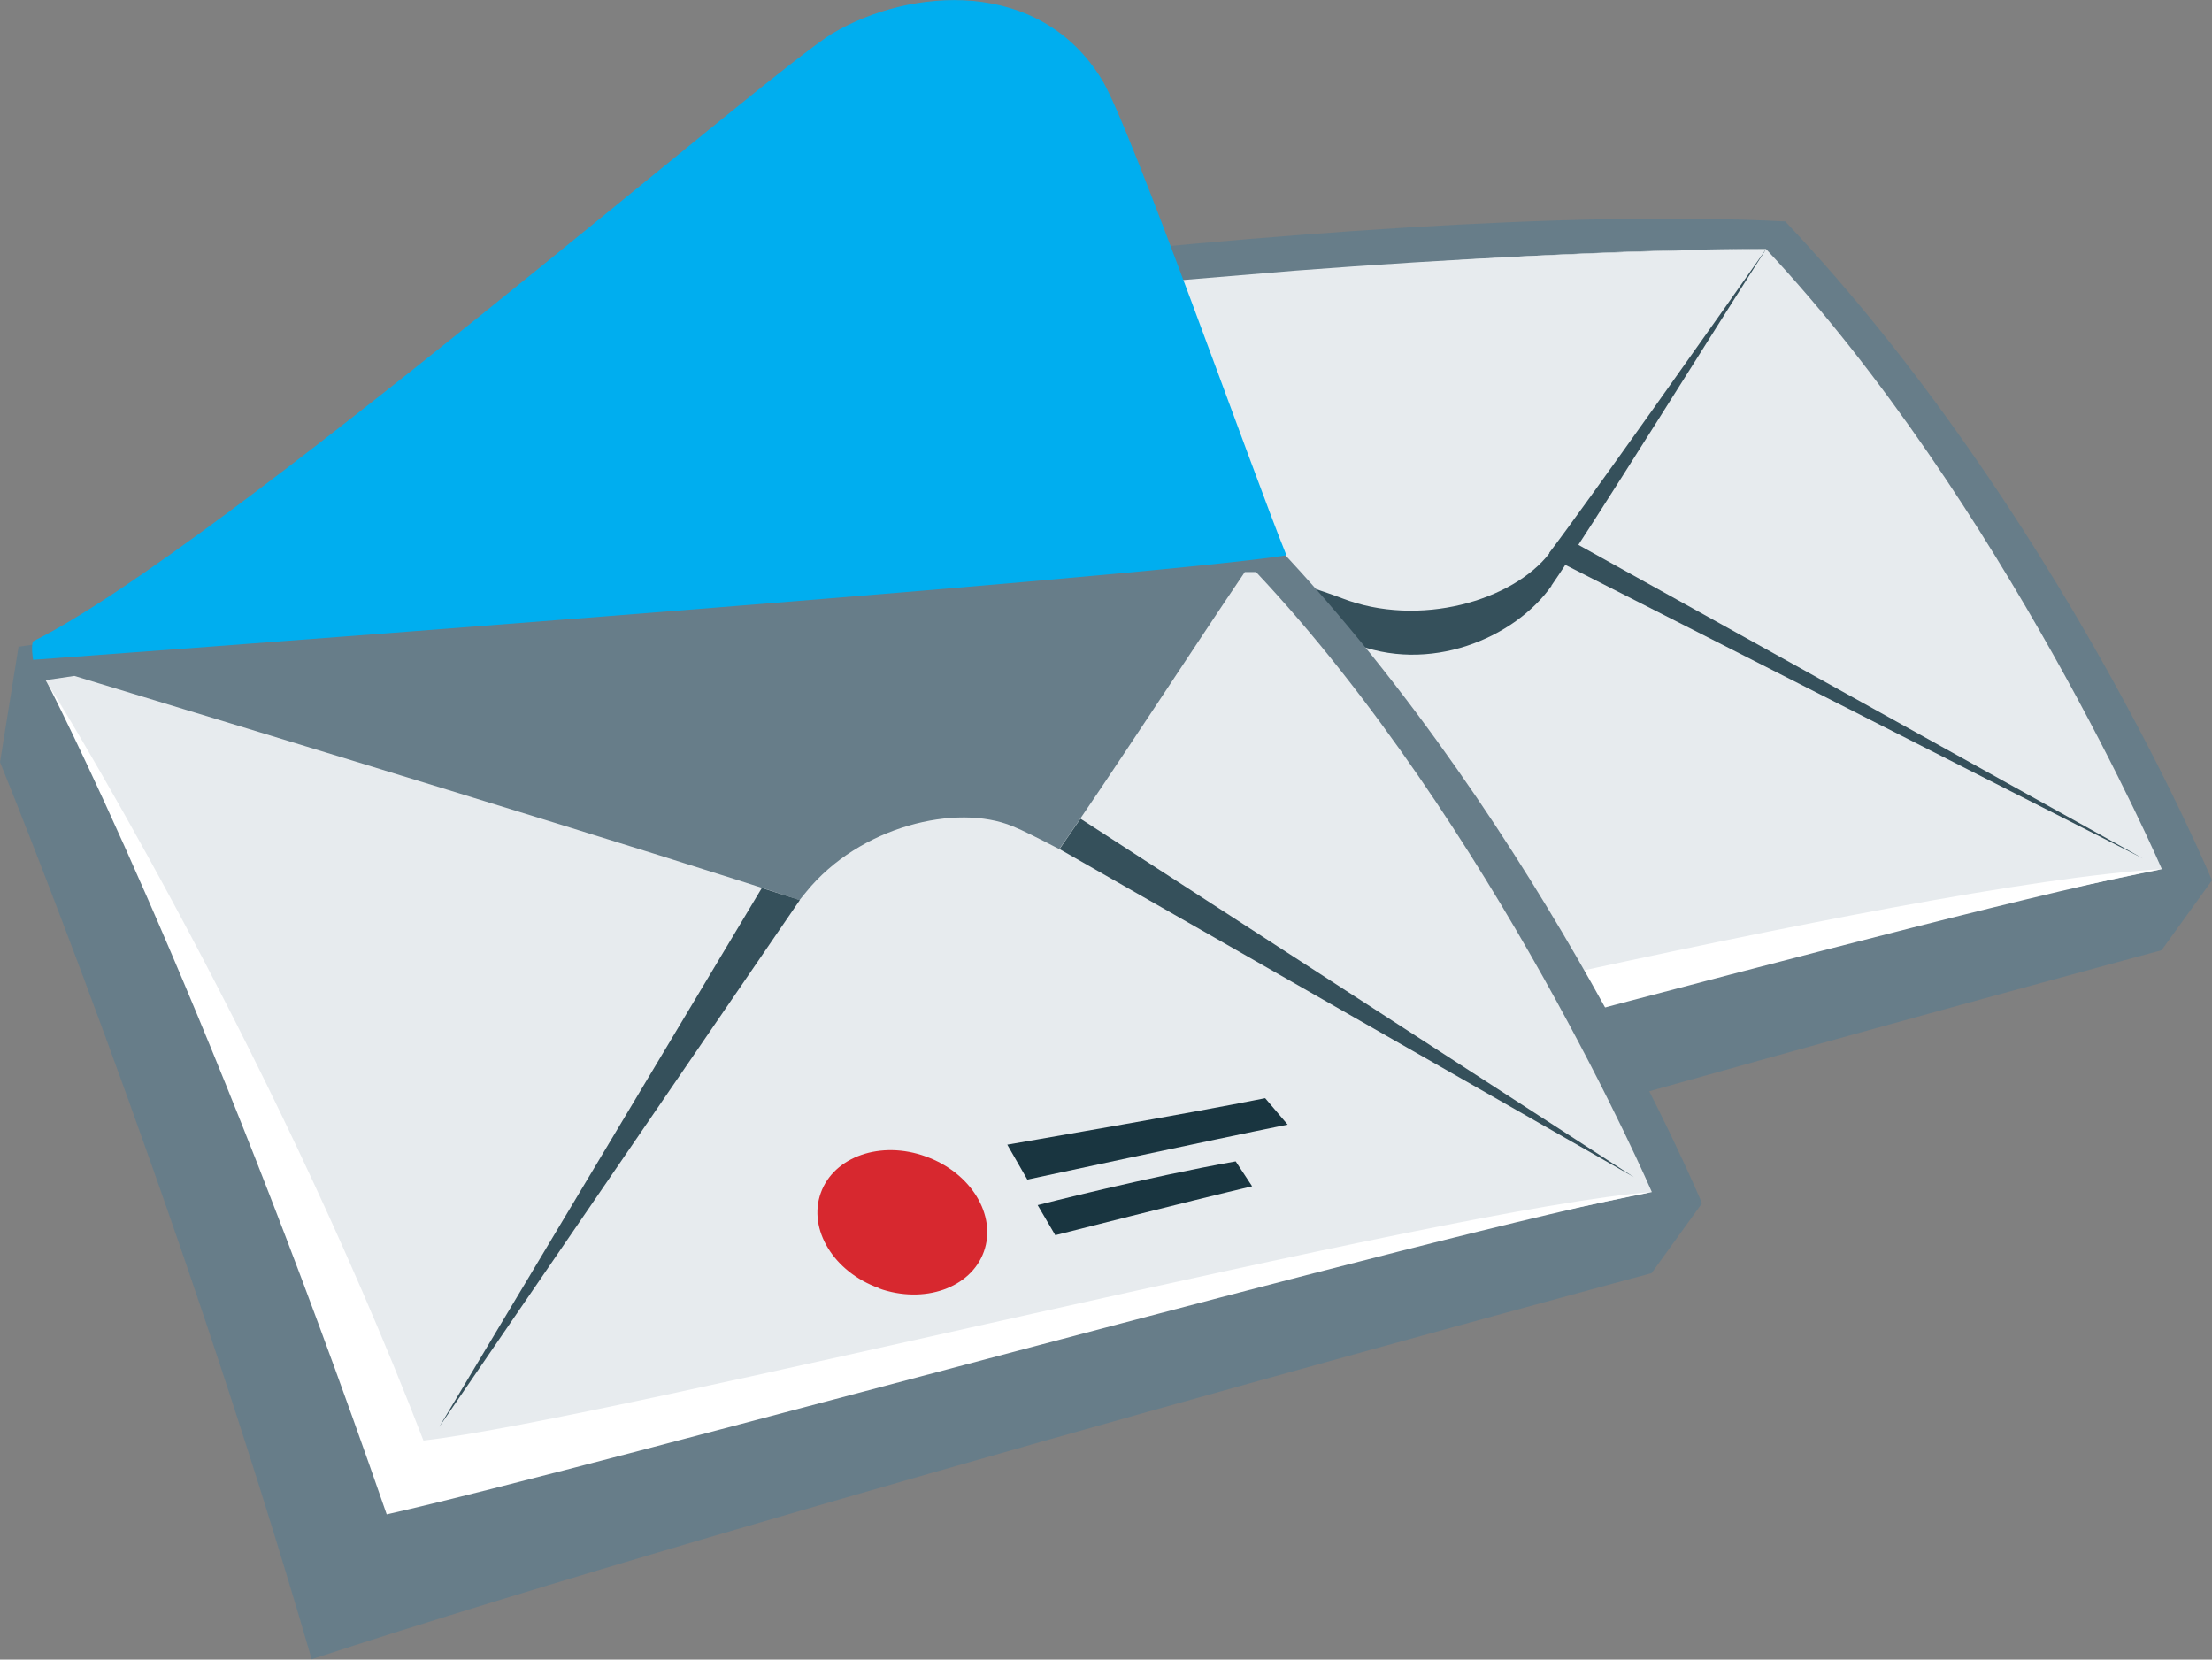
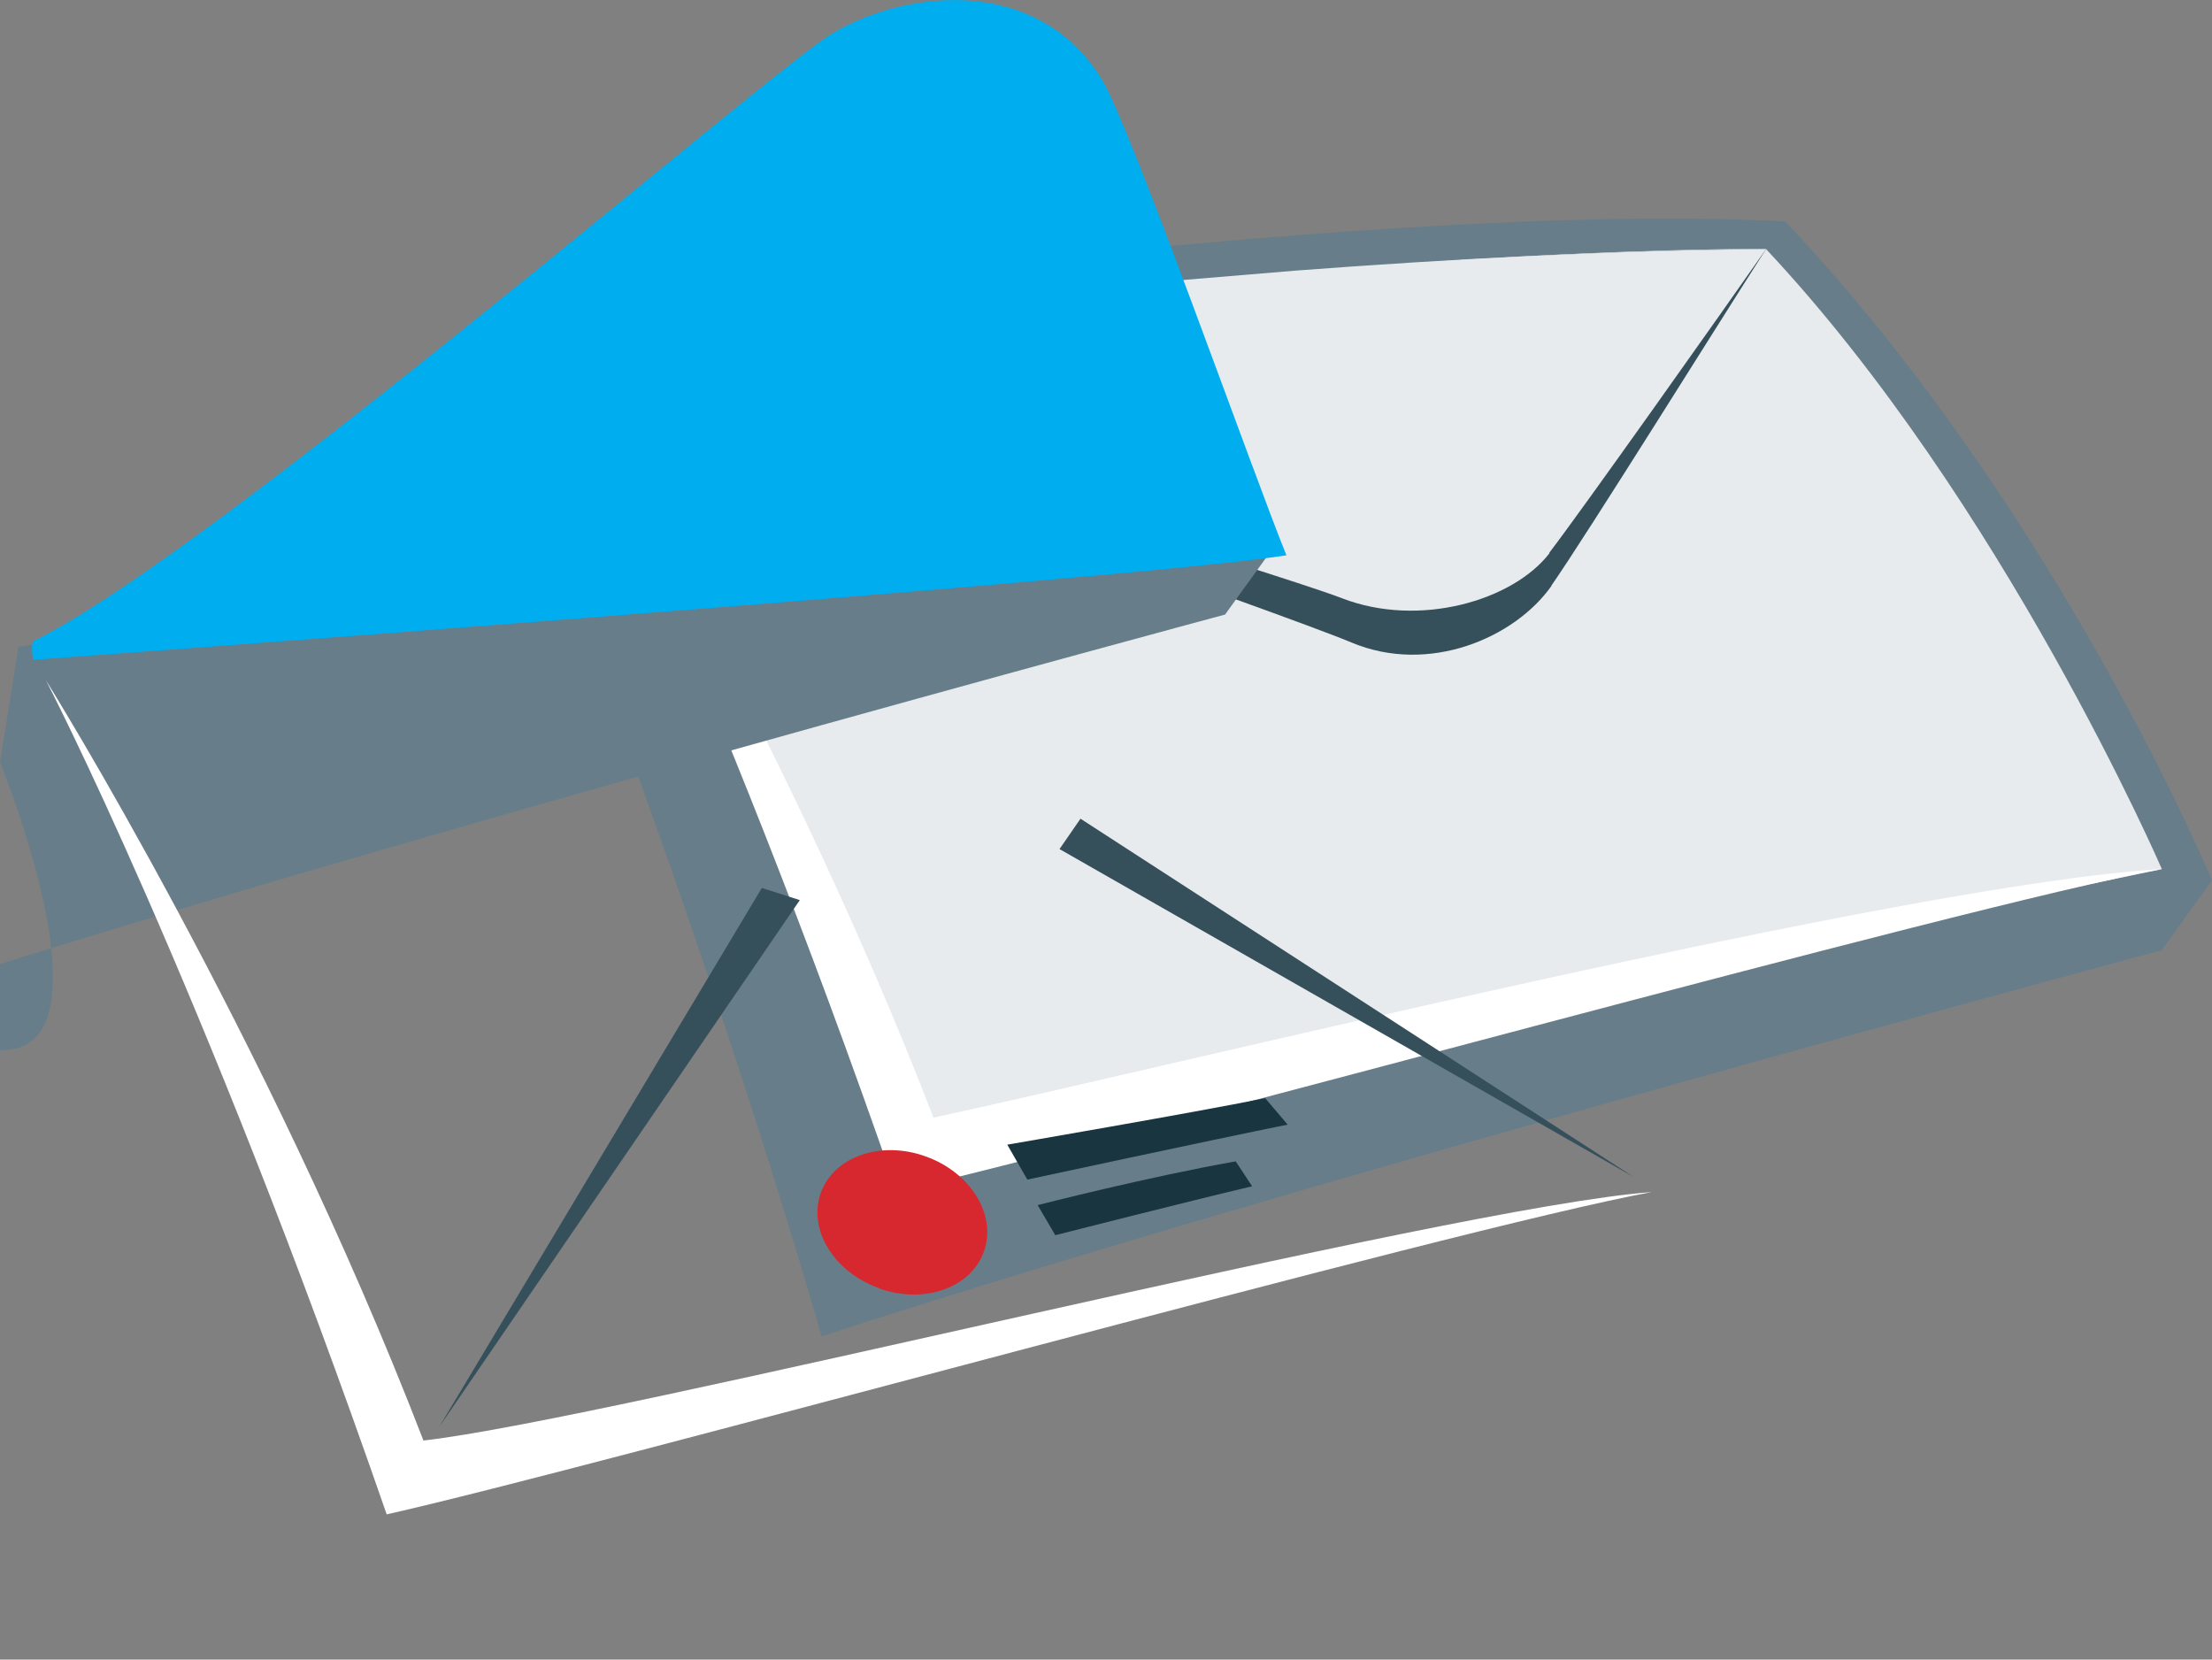
<svg xmlns="http://www.w3.org/2000/svg" id="Layer_2" viewBox="0 0 72.82 54.63">
  <rect x="0" y="0" width="72.82" height="54.63" fill="#808080" stroke="none" />
  <defs>
    <style>.cls-1{fill:#fff;}.cls-2{fill:#677d89;}.cls-3{fill:#d7282f;}.cls-4{fill:#00aeef;}.cls-5{fill:#193540;}.cls-6{fill:#35505b;}.cls-7{fill:#e7ebee;}</style>
  </defs>
  <g id="Layer_1-2">
    <g>
      <g>
        <path class="cls-2" d="M58.78,7.3c8.96,9.47,14.04,21.68,14.04,21.68l-1.66,2.3s-29.55,7.94-44.11,12.71c-4.45-15.34-10.26-29.54-10.26-29.54l.6-3.8s27.03-4.12,41.39-3.36Z" />
        <path class="cls-7" d="M58.14,8.2c7.8,8.32,13.03,20.41,13.03,20.41,0,0-24.79,5.06-41.36,10.13-5.65-17.75-11.52-26.98-11.52-26.98,0,0,23.24-3.5,39.85-3.57Z" />
        <path class="cls-1" d="M30.73,36.79c-5.18-13.43-12.43-25.03-12.43-25.03,0,0,5.09,9.77,11.22,27.46,6.83-1.53,35.2-9.43,41.65-10.61-8.46,.49-33.15,6.62-40.44,8.18Z" />
-         <polygon class="cls-6" points="31.01 36.34 46.08 14.67 70.55 28.26 46.72 16.15 31.01 36.34" />
        <path class="cls-6" d="M51.07,19.28c1.12-1.6,5.68-8.92,7.07-11.08-4.75,.03-10.41,.34-15.51,.76l-4.56,.41c-10.79,1.04-19.77,2.39-19.77,2.39,0,0,.05,.08,.14,.23,6.06,1.99,23.95,8.27,26.05,9.16,2.55,1.07,5.38-.15,6.59-1.87Z" />
        <path class="cls-7" d="M51,18.2c1.06-1.38,5.75-8.01,7.14-10-4.75,.03-10.41,.32-15.51,.71l-4.56,.38c-10.79,.96-19.77,2.2-19.77,2.2,0,0,.05,.07,.14,.21,6.06,1.84,23.62,7.17,25.73,7.99,2.55,.99,5.64,.08,6.84-1.48Z" />
      </g>
      <g>
-         <path class="cls-2" d="M41.99,17.93c8.96,9.47,14.04,21.68,14.04,21.68l-1.66,2.3s-29.55,7.94-44.11,12.71C5.81,39.28,0,25.09,0,25.09l.61-3.8s27.03-4.12,41.39-3.35Z" />
-         <path class="cls-7" d="M41.35,18.83c-.12,0-.25,0-.37,0-1.49,2.19-4.72,7.16-6.11,9.12-.67-.35-1.21-.62-1.53-.75-1.85-.77-5.05,0-6.8,2.16-.06,.07-.13,.16-.22,.27-4.3-1.43-17.64-5.49-23.87-7.38-.61,.09-.95,.14-.95,.14,0,0,5.87,9.23,11.52,26.98,16.57-5.07,41.36-10.13,41.36-10.13,0,0-5.22-12.1-13.03-20.41Z" />
+         <path class="cls-2" d="M41.99,17.93l-1.66,2.3s-29.55,7.94-44.11,12.71C5.81,39.28,0,25.09,0,25.09l.61-3.8s27.03-4.12,41.39-3.35Z" />
        <path class="cls-1" d="M13.94,47.42C8.76,33.99,1.51,22.39,1.51,22.39c0,0,5.09,9.77,11.22,27.46,6.83-1.53,35.2-9.43,41.65-10.61-6.7,.49-34.26,7.48-40.44,8.18Z" />
        <polygon class="cls-6" points="14.46 46.97 25.08 29.23 26.33 29.63 14.46 46.97" />
        <polygon class="cls-6" points="53.79 38.75 34.88 27.95 35.57 26.95 53.79 38.75" />
        <path class="cls-4" d="M36.28,2.63c.97,1.6,4.94,12.87,6.07,15.65-5.03,.79-41.26,3.44-41.26,3.44,0,0-.08-.45,0-.61C7.18,18.11,25.33,2.32,27.42,1.09c2.53-1.49,6.8-1.85,8.86,1.54Z" />
        <path class="cls-3" d="M28.93,42.4c-1.48-.53-2.34-1.93-1.91-3.13,.43-1.2,1.98-1.74,3.46-1.2,1.48,.53,2.34,1.93,1.91,3.13-.43,1.2-1.97,1.74-3.46,1.21Z" />
        <g>
          <path class="cls-5" d="M41.65,36.15c-2.37,.48-8.49,1.53-8.49,1.53l.66,1.15s6.04-1.3,8.57-1.81l-.74-.87Z" />
          <path class="cls-5" d="M40.68,38.23c-2.89,.51-6.52,1.44-6.52,1.44l.58,.99s4.36-1.11,6.48-1.61l-.54-.82Z" />
        </g>
      </g>
    </g>
  </g>
</svg>